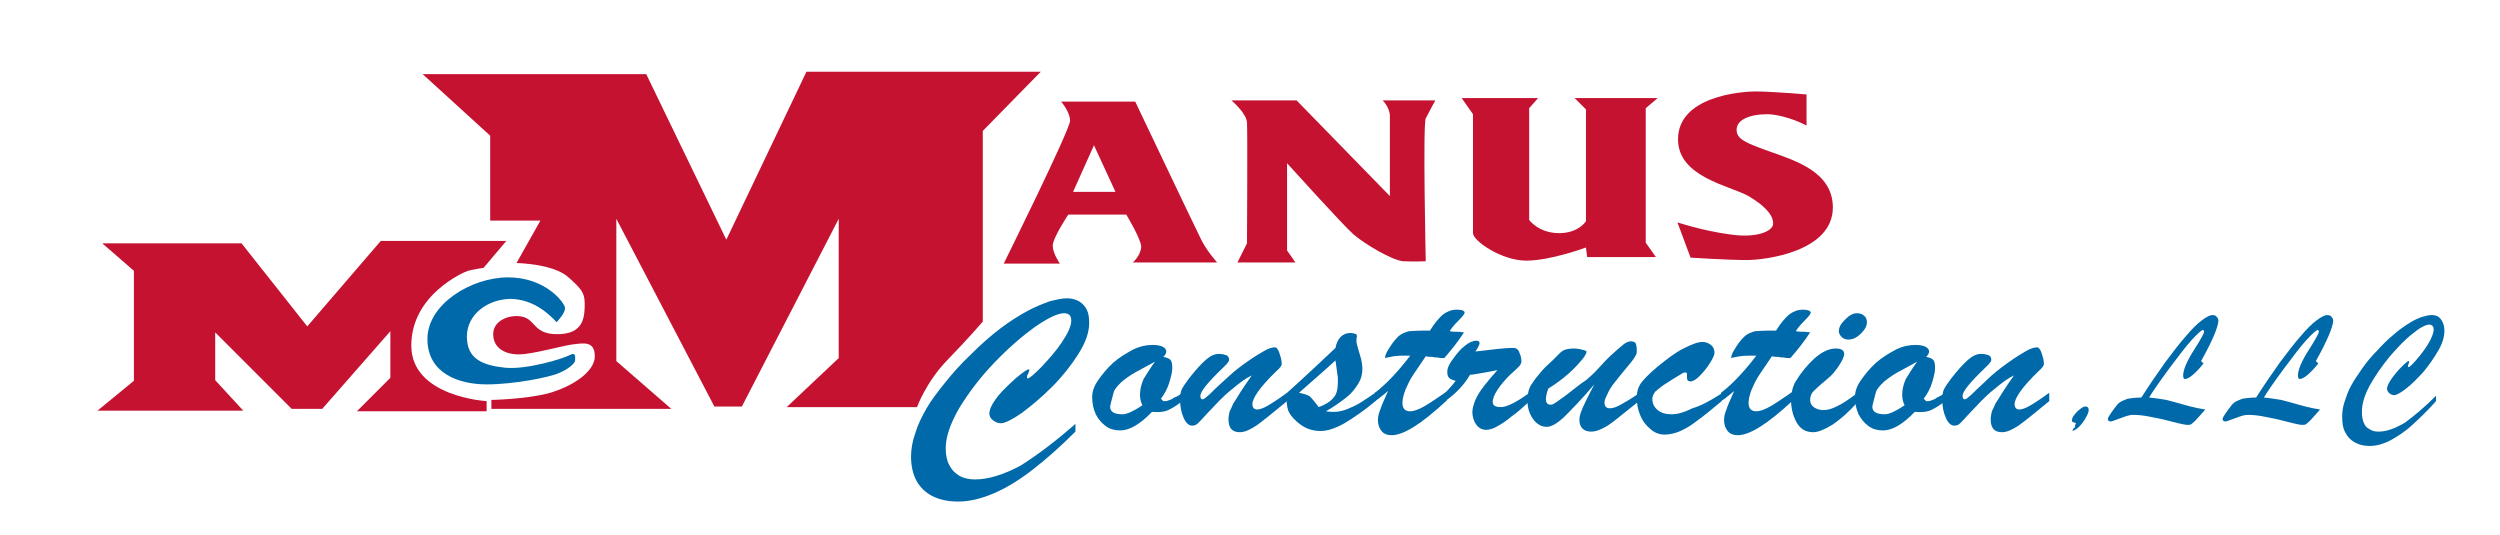
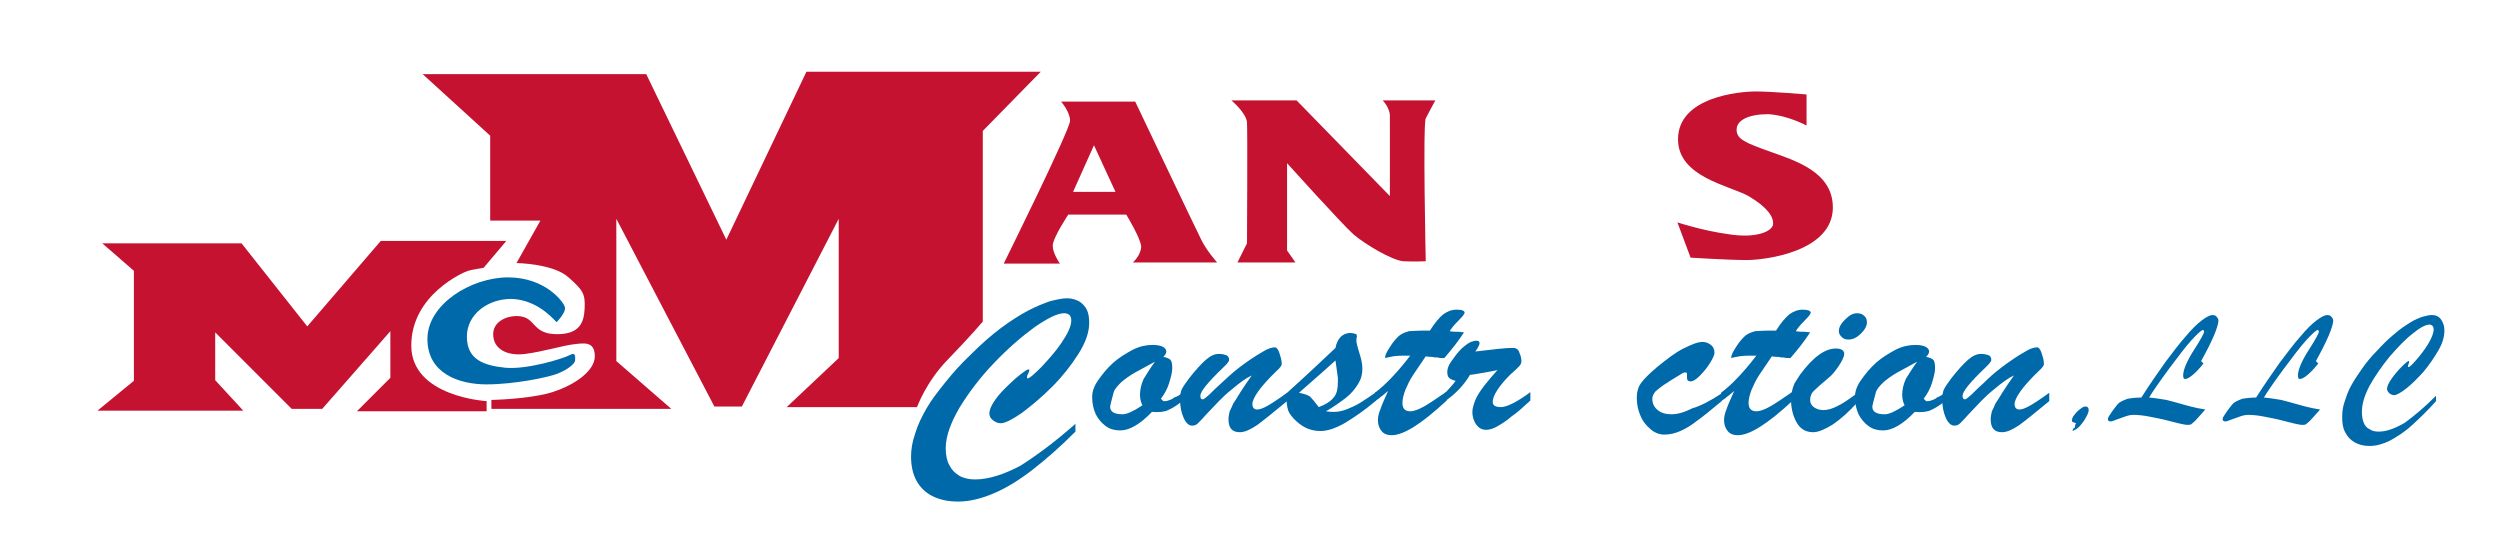
<svg xmlns="http://www.w3.org/2000/svg" version="1.1" id="Layer_1" x="0px" y="0px" viewBox="0 0 418.2 89.5" style="enable-background:new 0 0 418.2 89.5;" xml:space="preserve">
  <style type="text/css">
	.st0{fill:#C41230;}
	.st1{fill:#0069AA;}
</style>
  <path class="st0" d="M16.3,68.7h24.4L36,63.6v-8l12.8,12.8h5.1l11.4-13v7.8l-5.6,5.6h21.7v-1.7c0,0-12.6-0.7-12.6-9.3  c0-8.5,8.8-12.3,9.5-12.5c0.7-0.2,2.6-0.5,2.6-0.5l3.8-4.5h-21L51.4,54.6l-11-13.9H17.1l5.3,4.6v18.4L16.3,68.7z" />
  <path class="st1" d="M93.1,53.9c0,0,1.6-1.6,1.4-2.5c-0.2-0.9-3.3-5-9.5-5c-6.2,0-13.5,4.5-13.5,10.3c0,5.8,5.3,7.6,9.9,7.6  c4.6,0,10.6-1.2,12.1-1.9c1.5-0.6,2.7-1.6,2.7-2.1c0-0.5,0.2-1.5-0.9-0.9c-1.1,0.6-7.3,2.5-10.9,2.1c-3.6-0.4-6.3-1.4-6.3-5.2  s3.6-6.3,7.4-6.3C89.4,50.1,92,52.7,93.1,53.9z" />
  <path class="st0" d="M82.2,66.9v1.5h30.1l-9.2-8V36.6L119.5,68h4.6l16.2-31.4v23.3l-8.7,8.2h21.8c0,0,1.5-4.2,5.1-7.9  c3.6-3.7,5.9-6.4,5.9-6.4V21.9l9.7-9.9h-39.2l-13.4,28.1l-13.4-27.7H70.7l11.3,10.3v14.2h8.4l-4,7.1c0,0,6.2,0.1,8.7,2.4  c2.5,2.2,2.8,2.8,2.7,5.2c-0.1,2.4-0.9,4.3-4.6,4.3c-3.7,0-3.6-2.1-5.4-2.8c-1.9-0.7-5.3,0.2-5.3,2.8c0,2.6,2.5,3.7,5.4,3.3  c3-0.4,6.3-1.4,8-1.6c1.7-0.2,3.6-0.6,3.6,2c0,2.6-3.8,5.1-7.8,6.2C87.8,66.8,82.2,66.9,82.2,66.9z" />
  <path class="st0" d="M189.5,43.9h14.1c0,0-1.9-2.1-2.8-4.1c-1-2-10.9-22.8-10.9-22.8h-12.4c0,0,1.5,1.7,1.5,3.2  c0,1.5-11.1,23.9-11.1,23.9h9.4c0,0-1.2-1.7-1.2-3s2.6-5.2,2.6-5.2h9.7c0,0,2.5,4.1,2.5,5.4C190.8,42.8,189.5,43.9,189.5,43.9z   M179.5,32.1l3.5-7.8l3.6,7.8H179.5z" />
  <path class="st0" d="M207,43.9h9.7l-1.4-2V27.3c0,0,9.2,10.2,11.1,11.9c2,1.7,6.4,4.3,8.3,4.5c1.9,0.1,3.8,0,3.8,0s-0.5-22.9,0-23.9  c0.5-1,1.6-3,1.6-3h-8.8c0,0,1.2,1.2,1.2,2.6c0,1.4,0,13.4,0,13.4l-15.6-16h-10.9c0,0,2.5,2.1,2.6,3.7c0.1,1.6,0,20.2,0,20.2  L207,43.9z" />
-   <path class="st0" d="M244.5,16.4h12.8l-1.5,1.7v18.7c0,0,1.6,2.2,5,2.2c3.3,0,4.5-2,4.5-2V18.3l-1.9-1.9h13.9l-2,1.7v22.5l1.7,2.4  h-11.5l-0.2-1.6c0,0-5.9,2.2-10,2.2c-4.1,0-8.9-3.3-8.9-4.6c0-1.2,0-19.9,0-19.9L244.5,16.4z" />
  <path class="st0" d="M302.2,21v-5.2c0,0-5.8-0.5-8.5-0.5s-13,0.9-13,8c0,6.3,8.5,7.7,11.8,9.5c3.2,1.9,4.2,3.5,4.1,4.7  c-0.1,1.2-2.8,2.4-7.3,1.7c-4.5-0.6-8.7-2-8.7-2l2.2,5.9c0,0,6.3,0.4,9.4,0.4c3.1,0,14.4-1.4,14.4-8.8c0-5.9-6.2-7.8-10.4-9.3  c-4.2-1.5-5.7-2.1-5.7-3.7s2-2.6,5.3-2.6C299.1,19.3,302.2,21,302.2,21z" />
  <g>
    <path class="st1" d="M197.9,65.7V67c-1,0.8-1.8,1.3-2.5,1.6c-0.6,0.3-1.5,0.4-2.7,0.3c-2,2.1-3.8,3.1-5.3,3.1   c-0.9,0-1.7-0.2-2.4-0.7c-0.7-0.5-1.3-1.2-1.7-2c-0.4-0.9-0.6-1.8-0.6-2.9c0-0.9,0.3-1.8,1-2.8c0.7-1,1.5-2,2.5-2.9   c1-0.9,2.2-1.6,3.3-2.2c1.2-0.6,2.3-0.8,3.3-0.8c0.7,0,1.3,0.1,1.7,0.3c0.4,0.2,0.6,0.5,0.6,0.8c0,0.3-0.2,0.6-0.5,0.9   c0.6,0.1,1,0.3,1.2,0.5c0.2,0.2,0.3,0.7,0.3,1.4c0,0.6-0.2,1.4-0.5,2.4c-0.3,1-0.8,1.9-1.4,2.7l0.4,0.4h0.3c0.3,0,0.5-0.1,0.8-0.2   c0.3-0.1,0.5-0.2,0.7-0.4C196.8,66.4,197.3,66.1,197.9,65.7z M193.2,60.5c-1.3,0.7-2.4,1.3-3.3,1.8c-0.9,0.5-1.7,1.1-2.3,1.6   c-0.6,0.6-1.1,1.1-1.3,1.7c-0.4,1.5-0.6,2.3-0.6,2.4c0,0.9,0.7,1.3,2.1,1.3c0.7,0,1.8-0.5,3.3-1.5c-0.3-0.6-0.4-1.2-0.4-1.8   c0-0.8,0.2-1.7,0.6-2.6C191.8,62.6,192.4,61.6,193.2,60.5z" />
    <path class="st1" d="M213.5,62.1c-2.7,2.6-4,4.5-4,5.5c0,0.6,0.3,0.9,0.8,0.9c0.4,0,1-0.2,1.7-0.6c0.7-0.4,1.8-1.1,3.3-2.2v1.4   c-2.2,1.8-3.9,3.2-5,4c-1.2,0.8-2.1,1.2-2.9,1.2c-1.3,0-1.9-0.7-1.9-2.2c0-0.4,0.1-0.8,0.2-1.3c0.2-0.4,0.4-0.8,0.6-1.3   c0.3-0.4,0.7-1.1,1.2-1.9c0.5-0.8,1.2-1.8,1.9-2.8c-0.9,0.4-2,1.2-3.3,2.3c-0.9,0.7-1.6,1.4-2.2,2c-0.6,0.6-1.3,1.4-2,2.1   c-0.7,0.8-1.2,1.3-1.5,1.6c-0.3,0.3-0.6,0.4-1,0.4c-0.5,0-1-0.4-1.4-1.3c-0.4-0.9-0.6-1.9-0.6-3.1c0-0.7,0.1-1.3,0.3-1.7   c0.2-0.4,0.6-1,1.2-1.8c1.1-1.4,2-2.4,2.8-3.1c0.8-0.7,1.5-1,2.2-1c0.5,0,0.9,0.1,1.2,0.2c0.3,0.1,0.5,0.4,0.5,0.7   c0,0.1,0,0.3-0.1,0.4c-0.1,0.1-0.2,0.3-0.3,0.4c-0.1,0.1-0.4,0.4-0.7,0.7c-2.5,2.4-3.7,3.9-3.7,4.6c0,0.4,0.1,0.6,0.4,0.6   c0.2,0,0.5-0.3,1.1-0.8c0.5-0.5,1.2-1.2,2.1-2s1.8-1.7,3-2.6c1.2-0.9,2.5-1.8,3.9-2.6c0.8-0.5,1.5-0.7,2-0.7c0.2,0,0.5,0.3,0.7,0.9   c0.2,0.6,0.4,1.2,0.4,1.8C214.5,61,214.2,61.5,213.5,62.1z" />
    <path class="st1" d="M215.2,66.3v-0.5c4-3.6,6.7-6.2,8.2-7.6c0.3-1.6,1.2-2.5,2.5-2.5c0.3,0,0.7,0.1,1,0.2l0.1,0.4   c-0.1,0.2-0.1,0.4-0.1,0.7c0,0.3,0.1,0.7,0.3,1.4c0.2,0.7,0.4,1.3,0.5,1.7c0.1,0.5,0.2,1,0.2,1.6c0,0.9-0.2,1.7-0.7,2.5   c-0.5,0.8-1.1,1.6-2,2.3c-0.9,0.7-2,1.5-3.4,2.3c0.6,0.1,1,0.1,1.3,0.1c0.6,0,1.3-0.1,2.1-0.4c0.7-0.3,1.5-0.6,2.3-1.1   c0.8-0.5,1.7-1.1,2.7-1.8V67c-2,1.7-3.8,2.9-5.3,3.8c-1.6,0.9-2.9,1.3-4,1.3c-1.5,0-2.8-0.5-4-1.6c-0.7-0.6-1.2-1.3-1.4-1.8   C215.3,68.1,215.2,67.3,215.2,66.3z M223.8,63.2l-0.4-2.9c-1,0.9-3,2.7-6.1,5.4c0.9,0.2,1.6,0.4,1.9,0.7c0.3,0.3,0.8,0.9,1.4,1.7   c1.1-0.4,1.9-0.9,2.4-1.5c0.6-0.6,0.8-1.5,0.8-2.7c0-0.1,0-0.3,0-0.4C223.8,63.4,223.8,63.3,223.8,63.2z" />
    <path class="st1" d="M238.2,55.3h1c0.8-1.3,1.6-2.2,2.2-2.7c0.7-0.5,1.4-0.8,2.3-0.8s1.3,0.2,1.3,0.5c0,0.2-0.3,0.6-1,1.3   c-0.7,0.7-1.2,1.3-1.5,1.8c0.5,0.1,1,0.1,1.4,0.1c0.4,0,0.7,0.1,1,0.1c-0.9,1.4-2,2.8-3.3,4.3c-0.4,0-0.8,0-1.1-0.1   c-0.3,0-0.6,0-0.9-0.1c-0.3,0-0.7,0-1.1-0.1c-0.8,1.2-1.5,2.2-2.1,3.1c-0.6,0.9-1,1.8-1.3,2.5c-0.3,0.8-0.5,1.5-0.5,2.2   c0,0.9,0.4,1.4,1.3,1.4c0.6,0,1.4-0.3,2.3-0.8c0.9-0.5,2.2-1.4,3.8-2.5V67c-4.2,3.9-7.2,5.8-9.2,5.8c-0.7,0-1.3-0.2-1.7-0.7   c-0.4-0.5-0.6-1.1-0.6-1.8c0-0.5,0.1-1.1,0.4-1.8c0.2-0.7,0.7-1.7,1.3-3.1c-0.2,0.2-0.4,0.3-0.6,0.5c-0.2,0.2-0.4,0.3-0.5,0.4   c-0.2,0.1-0.3,0.3-0.5,0.4c-0.2,0.1-0.4,0.3-0.6,0.4v-1.4c1.6-1.2,3.6-3.2,5.9-6.2c-0.2,0-0.4,0-0.6,0c-0.2,0-0.4,0-0.7,0   c-0.9,0-1.6,0.1-2,0.2c-0.2,0-0.4,0.1-0.5,0.1c-0.2,0-0.3,0.1-0.3,0.1s-0.1,0-0.1-0.1c0-0.4,0.3-1,0.9-1.9c0.5-0.8,1-1.3,1.4-1.7   c0.5-0.4,1-0.6,1.7-0.8C236.1,55.4,237,55.3,238.2,55.3z" />
    <path class="st1" d="M241.6,67.2v-1.3c0.8-0.9,1.5-1.6,1.9-2.2c-0.5-0.1-0.9-0.3-1.1-0.5c-0.2-0.2-0.3-0.5-0.3-1   c0-0.5,0.2-1.1,0.7-1.8s1-1.4,1.7-2.1c0.7-0.6,1.3-1.1,1.9-1.2c0.2-0.1,0.4-0.1,0.6-0.1c0.3,0,0.5,0.1,0.5,0.4   c0,0.2-0.2,0.7-0.7,1.4c3.2-0.4,5.2-0.6,6.1-0.6c0.3,0,0.6,0,0.7,0.1c0.3,0.1,0.5,0.4,0.6,0.8c0.2,0.4,0.3,0.9,0.3,1.3   c0,0.3-0.1,0.6-0.4,0.9c-0.3,0.3-0.8,0.8-1.5,1.4c-0.8,0.8-1.5,1.6-2.1,2.5c-0.6,0.9-0.8,1.6-0.8,2c0,0.6,0.4,0.9,1.4,0.9   c0.9,0,2.6-0.8,4.9-2.5V67c-1.3,1.2-2.3,2.1-3.2,2.7c-0.8,0.7-1.6,1.2-2.3,1.6c-0.7,0.4-1.3,0.6-1.9,0.6c-0.7,0-1.2-0.3-1.6-0.8   c-0.4-0.5-0.7-1.3-0.7-2.2c0-0.6,0.2-1.2,0.5-2c0.3-0.7,0.8-1.5,1.5-2.4c0.7-0.9,1.4-1.7,2.2-2.6c-0.4,0.1-0.9,0.2-1.5,0.3   c-0.5,0.1-1.1,0.2-1.7,0.3c-0.6,0.1-1.1,0.2-1.4,0.2C244.9,64.4,243.5,65.9,241.6,67.2z" />
-     <path class="st1" d="M266.7,64.3c-2.2,2.6-4,4.4-5.1,5.5c-1.2,1.1-2.1,1.6-2.9,1.6c-0.6,0-1.1-0.2-1.6-0.6c-0.5-0.4-0.9-1-1.2-1.7   c-0.3-0.7-0.4-1.5-0.4-2.3c0-0.5,0.1-1,0.2-1.4c0.1-0.4,0.3-0.9,0.7-1.4c0.3-0.5,0.8-1.1,1.3-1.7c0.5-0.6,1.2-1.3,2-2   c0.5-0.5,0.9-0.9,1.2-1.2c0.3-0.3,0.6-0.5,0.9-0.6c0.3-0.1,0.8-0.2,1.5-0.2c0.5,0,1,0.1,1.4,0.2c0.4,0.1,0.7,0.2,0.7,0.3   c0,0.2-0.2,0.7-0.7,1.3c-0.5,0.6-1.2,1.4-2.2,2.3c-1,0.9-2.2,1.8-3.5,2.6c-0.3,0.8-0.4,1.4-0.4,1.8c0,0.6,0.3,0.9,0.8,0.9   c0.2,0,0.5-0.1,0.9-0.4c0.4-0.3,1.2-0.8,2.2-1.6c1-0.8,1.9-1.5,2.8-2.1c0.6-0.5,1.3-1.1,2.1-2c0.8-0.9,1.5-1.6,1.9-2   c1.1-1,1.9-1.7,2.3-2c0.4-0.3,0.8-0.5,1.2-0.5c0.4,0,0.6,0.1,0.8,0.3c0.1,0.2,0.2,0.6,0.2,1.2c0,0.3,0,0.5-0.1,0.7   c-0.1,0.2-0.2,0.4-0.4,0.7c-0.2,0.3-0.6,0.8-1.2,1.5c-0.6,0.7-1.3,1.6-2.1,2.6c-0.4,0.5-0.8,1.1-1.1,1.8c-0.3,0.6-0.5,1.1-0.5,1.4   c0,0.7,0.3,1,0.9,1c0.5,0,1.1-0.2,1.8-0.6c0.7-0.4,1.8-1,3.2-2V67c-1.8,1.4-3.1,2.5-4,3.2c-0.9,0.7-1.6,1.2-2.3,1.5   c-0.6,0.3-1.2,0.5-1.8,0.5c-1.3,0-2-0.7-2-2c0-0.5,0.2-1.2,0.6-2.1C265.2,67.2,265.8,66,266.7,64.3z" />
    <path class="st1" d="M288,65.8v1.3c-1.7,1.4-3,2.5-4,3.2c-1,0.8-2,1.4-2.9,1.8c-0.9,0.4-1.8,0.6-2.7,0.6c-0.8,0-1.6-0.3-2.3-0.9   c-0.7-0.6-1.3-1.3-1.7-2.3c-0.4-0.9-0.6-1.9-0.6-3c0-0.9,0.2-1.7,0.7-2.4c0.5-0.7,1.4-1.6,2.7-2.7c1.6-1.3,3-2.4,4.4-3.1   c1.4-0.7,2.4-1.1,3.2-1.1c0.6,0,1,0.2,1.4,0.5c0.4,0.3,0.6,0.8,0.6,1.3c0,0.4-0.3,1-0.8,1.8c-0.5,0.8-1.1,1.5-1.7,2.1   c-0.6,0.6-1.1,0.9-1.5,0.9c-0.4,0-0.6-0.2-0.6-0.6c0-0.1,0-0.2,0-0.3c0-0.1,0-0.2,0-0.3c0-0.2-0.1-0.3-0.2-0.3   c-0.1,0-0.3,0-0.5,0.1c-1.5,0.9-2.6,1.6-3.2,2c-0.6,0.4-1,0.8-1.4,1.1c-0.3,0.4-0.5,0.8-0.5,1.2c0,0.8,0.3,1.4,0.9,1.9   c0.6,0.5,1.4,0.7,2.3,0.7c1,0,2.1-0.3,3.5-1C284.5,67.9,286.2,67,288,65.8z" />
    <path class="st1" d="M296.1,55.3h1c0.8-1.3,1.6-2.2,2.2-2.7c0.7-0.5,1.4-0.8,2.3-0.8c0.8,0,1.3,0.2,1.3,0.5c0,0.2-0.3,0.6-1,1.3   c-0.7,0.7-1.2,1.3-1.5,1.8c0.5,0.1,1,0.1,1.4,0.1c0.4,0,0.7,0.1,1,0.1c-0.9,1.4-2,2.8-3.3,4.3c-0.4,0-0.8,0-1.1-0.1   c-0.3,0-0.6,0-0.9-0.1c-0.3,0-0.7,0-1.1-0.1c-0.8,1.2-1.5,2.2-2.1,3.1s-1,1.8-1.3,2.5c-0.3,0.8-0.5,1.5-0.5,2.2   c0,0.9,0.4,1.4,1.3,1.4c0.6,0,1.4-0.3,2.3-0.8c0.9-0.5,2.2-1.4,3.8-2.5V67c-4.2,3.9-7.2,5.8-9.2,5.8c-0.7,0-1.3-0.2-1.7-0.7   c-0.4-0.5-0.6-1.1-0.6-1.8c0-0.5,0.1-1.1,0.4-1.8c0.2-0.7,0.7-1.7,1.3-3.1c-0.2,0.2-0.4,0.3-0.6,0.5c-0.2,0.2-0.4,0.3-0.5,0.4   c-0.2,0.1-0.3,0.3-0.5,0.4c-0.2,0.1-0.4,0.3-0.6,0.4v-1.4c1.6-1.2,3.6-3.2,5.9-6.2c-0.2,0-0.4,0-0.6,0c-0.2,0-0.4,0-0.7,0   c-0.9,0-1.6,0.1-2,0.2c-0.2,0-0.4,0.1-0.5,0.1c-0.2,0-0.3,0.1-0.3,0.1c-0.1,0-0.1,0-0.1-0.1c0-0.4,0.3-1,0.9-1.9   c0.5-0.8,1-1.3,1.4-1.7c0.5-0.4,1-0.6,1.7-0.8C293.9,55.4,294.9,55.3,296.1,55.3z" />
    <path class="st1" d="M310.8,65.7v1.5c-1.5,1.7-2.9,2.9-4.2,3.8c-1.3,0.8-2.4,1.3-3.3,1.3c-1.3,0-2.2-0.6-2.8-1.7   c-0.6-1.1-0.9-2.4-0.9-3.8c0-0.5,0.1-1,0.2-1.5c0.1-0.5,0.3-0.9,0.4-1.2c0.2-0.3,0.5-0.8,0.9-1.4c2.2-3,4.2-4.4,6-4.4   c0.9,0,1.4,0.3,1.4,0.9c0,0.4-0.3,1.1-0.9,2c-0.6,0.9-1.2,1.6-1.6,1.9c-1.3,1.1-2.2,1.9-2.6,2.3c-0.4,0.4-0.6,0.9-0.6,1.5   c0,0.5,0.2,0.9,0.6,1.2c0.4,0.3,1,0.5,1.6,0.5c0.7,0,1.5-0.2,2.4-0.7C308.3,67.5,309.4,66.7,310.8,65.7z M309.2,56.8   c-0.4,0-0.8-0.1-1.1-0.4c-0.3-0.3-0.5-0.6-0.5-1c0-0.6,0.3-1.2,1-1.9c0.7-0.7,1.3-1.1,2-1.1c0.5,0,0.9,0.1,1.2,0.4   c0.3,0.2,0.5,0.6,0.5,1.1c0,0.6-0.3,1.2-1,1.9C310.7,56.4,310,56.8,309.2,56.8z" />
    <path class="st1" d="M325.5,65.7V67c-1,0.8-1.8,1.3-2.5,1.6c-0.6,0.3-1.5,0.4-2.7,0.3c-2,2.1-3.8,3.1-5.3,3.1   c-0.9,0-1.7-0.2-2.4-0.7c-0.7-0.5-1.3-1.2-1.7-2c-0.4-0.9-0.6-1.8-0.6-2.9c0-0.9,0.3-1.8,1-2.8c0.7-1,1.5-2,2.5-2.9   c1-0.9,2.2-1.6,3.3-2.2c1.2-0.6,2.3-0.8,3.3-0.8c0.7,0,1.3,0.1,1.7,0.3c0.4,0.2,0.6,0.5,0.6,0.8c0,0.3-0.2,0.6-0.5,0.9   c0.6,0.1,1,0.3,1.2,0.5c0.2,0.2,0.3,0.7,0.3,1.4c0,0.6-0.2,1.4-0.5,2.4c-0.3,1-0.8,1.9-1.4,2.7l0.4,0.4h0.3c0.3,0,0.5-0.1,0.8-0.2   c0.3-0.1,0.5-0.2,0.7-0.4C324.3,66.4,324.8,66.1,325.5,65.7z M320.7,60.5c-1.3,0.7-2.4,1.3-3.3,1.8c-0.9,0.5-1.7,1.1-2.3,1.6   c-0.6,0.6-1.1,1.1-1.3,1.7c-0.4,1.5-0.6,2.3-0.6,2.4c0,0.9,0.7,1.3,2.1,1.3c0.7,0,1.8-0.5,3.3-1.5c-0.3-0.6-0.4-1.2-0.4-1.8   c0-0.8,0.2-1.7,0.6-2.6C319.3,62.6,319.9,61.6,320.7,60.5z" />
    <path class="st1" d="M341,62.1c-2.7,2.6-4,4.5-4,5.5c0,0.6,0.3,0.9,0.8,0.9c0.4,0,1-0.2,1.7-0.6c0.7-0.4,1.8-1.1,3.3-2.2v1.4   c-2.2,1.8-3.9,3.2-5,4c-1.2,0.8-2.1,1.2-2.9,1.2c-1.3,0-1.9-0.7-1.9-2.2c0-0.4,0.1-0.8,0.2-1.3c0.2-0.4,0.4-0.8,0.6-1.3   c0.3-0.4,0.7-1.1,1.2-1.9c0.5-0.8,1.2-1.8,1.9-2.8c-0.9,0.4-2,1.2-3.3,2.3c-0.9,0.7-1.6,1.4-2.2,2c-0.6,0.6-1.3,1.4-2,2.1   c-0.7,0.8-1.2,1.3-1.5,1.6c-0.3,0.3-0.6,0.4-1,0.4c-0.5,0-1-0.4-1.4-1.3c-0.4-0.9-0.6-1.9-0.6-3.1c0-0.7,0.1-1.3,0.3-1.7   c0.2-0.4,0.6-1,1.2-1.8c1.1-1.4,2-2.4,2.8-3.1c0.8-0.7,1.5-1,2.2-1c0.5,0,0.9,0.1,1.2,0.2c0.3,0.1,0.5,0.4,0.5,0.7   c0,0.1,0,0.3-0.1,0.4c-0.1,0.1-0.2,0.3-0.3,0.4c-0.1,0.1-0.4,0.4-0.7,0.7c-2.5,2.4-3.7,3.9-3.7,4.6c0,0.4,0.1,0.6,0.4,0.6   c0.2,0,0.5-0.3,1.1-0.8c0.5-0.5,1.2-1.2,2.1-2c0.8-0.8,1.8-1.7,3-2.6c1.2-0.9,2.5-1.8,3.9-2.6c0.8-0.5,1.5-0.7,2-0.7   c0.2,0,0.5,0.3,0.7,0.9c0.2,0.6,0.4,1.2,0.4,1.8C342,61,341.7,61.5,341,62.1z" />
  </g>
  <g>
    <path class="st1" d="M179.9,70.9v1.3c-2.6,2.6-5,4.7-7.2,6.4c-2.2,1.7-4.3,3-6.4,3.9c-2.1,0.9-4.1,1.4-6,1.4   c-1.7,0-3.1-0.3-4.3-0.9c-1.2-0.6-2.1-1.5-2.7-2.6c-0.6-1.1-0.9-2.5-0.9-4c0-1.2,0.2-2.5,0.7-3.9c0.4-1.4,1.1-2.8,1.9-4.2   c0.8-1.4,1.9-2.8,3.1-4.3c1.2-1.5,2.6-3.1,4.3-4.7c1.7-1.7,3.4-3.2,5-4.4s3.2-2.2,4.5-2.9c1.3-0.7,2.6-1.2,3.7-1.6   c1.2-0.3,2.1-0.5,2.9-0.5c0.8,0,1.4,0.2,2,0.5c0.5,0.3,1,0.8,1.3,1.4c0.3,0.6,0.4,1.4,0.4,2.2c0,1.6-0.6,3.3-1.8,5.2   c-1.2,1.9-2.7,3.8-4.4,5.5c-1.8,1.8-3.5,3.2-5.1,4.4c-1.6,1.1-2.8,1.7-3.5,1.7c-0.5,0-0.9-0.2-1.3-0.5c-0.4-0.3-0.6-0.7-0.6-1.1   c0-0.8,0.5-1.7,1.4-2.9c0.9-1.1,2-2.1,3.1-3.1c1.1-0.9,1.8-1.4,2-1.4c0.1,0,0.2,0,0.2,0.1c0,0.1-0.1,0.3-0.2,0.6   c-0.2,0.3-0.2,0.5-0.2,0.6c0,0.1,0,0.2,0.1,0.2c0.3,0,1-0.6,2.3-1.9c1.2-1.3,2.4-2.6,3.4-4.1c1-1.5,1.6-2.7,1.6-3.7   c0-0.4-0.1-0.7-0.3-0.9c-0.2-0.2-0.5-0.3-0.9-0.3c-1.1,0-2.7,0.8-4.9,2.3c-2.2,1.6-4.5,3.6-6.8,6c-2.3,2.4-4.2,4.9-5.8,7.5   c-1.5,2.6-2.3,4.8-2.3,6.8c0,1.1,0.2,2.1,0.6,2.8c0.4,0.8,0.9,1.3,1.7,1.8c0.7,0.4,1.6,0.6,2.6,0.6c2.2,0,4.8-0.8,7.6-2.3   C173.4,76.2,176.5,73.9,179.9,70.9z" />
  </g>
  <g>
    <path class="st1" d="M347.3,70.8c-0.3-0.1-0.5-0.2-0.6-0.2c-0.1-0.1-0.1-0.2-0.1-0.3c0-0.2,0.1-0.6,0.4-0.9c0.3-0.4,0.6-0.7,1-1   c0.4-0.3,0.6-0.4,0.9-0.4c0.3,0,0.5,0.2,0.5,0.6c0,0.4-0.3,1-0.8,1.8c-0.5,0.7-1,1.3-1.5,1.5c-0.3,0.2-0.4,0.2-0.4,0.1   c0-0.1,0-0.1,0.1-0.2c0-0.1,0.1-0.2,0.3-0.3C347.1,71.1,347.2,70.9,347.3,70.8z" />
    <path class="st1" d="M368.2,60.4l0.4,0.4c-0.7,0.9-1.4,1.6-1.9,2c-0.5,0.4-0.9,0.6-1.2,0.6c-0.2,0-0.3-0.2-0.3-0.6   c0-0.9,0.6-2.4,1.9-4.4c1.1-1.7,1.6-2.7,1.6-2.9c0-0.2-0.1-0.3-0.2-0.3c-0.2,0-0.9,0.6-1.9,1.7c-1,1.1-2.2,2.7-3.7,4.7   c-1.7,2.3-2.8,3.9-3.4,4.9c1.2,0.1,2.2,0.3,2.9,0.4c0.8,0.2,1.9,0.5,3.3,0.9c1.4,0.4,2.5,0.6,3.2,0.7c-0.8,0.9-1.4,1.6-1.7,1.9   c-0.3,0.3-0.6,0.5-0.7,0.6c-0.3,0.1-0.7,0.1-1.2,0c-0.5-0.1-1.4-0.3-2.5-0.6c-1.1-0.3-2.2-0.5-3.2-0.7c-1-0.2-1.9-0.3-2.7-0.3   c-0.5,0-0.9,0.1-1.2,0.2c-0.3,0.1-0.8,0.3-1.4,0.5c-0.6,0.2-1,0.4-1.2,0.4c-0.3,0-0.5-0.1-0.5-0.4c0-0.2,0.1-0.3,0.2-0.5   c0.3-0.5,0.6-0.9,0.9-1.3c0.3-0.4,0.6-0.8,0.9-1c0.3-0.2,0.8-0.4,1.3-0.6c0.6-0.1,1.4-0.2,2.3-0.2c1.4-2.2,2.8-4.2,4-5.9   c1.3-1.7,2.4-3.2,3.4-4.3c1-1.2,1.9-2.1,2.7-2.7c0.8-0.6,1.4-0.9,1.8-0.9c0.3,0,0.6,0.1,0.7,0.3c0.2,0.2,0.3,0.4,0.3,0.7   C371,54.8,370.1,57,368.2,60.4z" />
    <path class="st1" d="M387.4,60.4l0.4,0.4c-0.7,0.9-1.4,1.6-1.9,2c-0.5,0.4-0.9,0.6-1.2,0.6c-0.2,0-0.3-0.2-0.3-0.6   c0-0.9,0.6-2.4,1.9-4.4c1.1-1.7,1.6-2.7,1.6-2.9c0-0.2-0.1-0.3-0.2-0.3c-0.2,0-0.9,0.6-1.9,1.7c-1,1.1-2.2,2.7-3.7,4.7   c-1.7,2.3-2.8,3.9-3.4,4.9c1.2,0.1,2.2,0.3,2.9,0.4c0.8,0.2,1.9,0.5,3.3,0.9c1.4,0.4,2.5,0.6,3.2,0.7c-0.8,0.9-1.4,1.6-1.7,1.9   c-0.3,0.3-0.6,0.5-0.7,0.6c-0.3,0.1-0.7,0.1-1.2,0c-0.5-0.1-1.4-0.3-2.5-0.6c-1.1-0.3-2.2-0.5-3.2-0.7c-1-0.2-1.9-0.3-2.7-0.3   c-0.5,0-0.9,0.1-1.2,0.2c-0.3,0.1-0.8,0.3-1.4,0.5c-0.6,0.2-1,0.4-1.2,0.4c-0.3,0-0.5-0.1-0.5-0.4c0-0.2,0.1-0.3,0.2-0.5   c0.3-0.5,0.6-0.9,0.9-1.3c0.3-0.4,0.6-0.8,0.9-1c0.3-0.2,0.8-0.4,1.3-0.6c0.6-0.1,1.4-0.2,2.3-0.2c1.4-2.2,2.8-4.2,4-5.9   c1.3-1.7,2.4-3.2,3.4-4.3c1-1.2,1.9-2.1,2.7-2.7c0.8-0.6,1.4-0.9,1.8-0.9c0.3,0,0.6,0.1,0.7,0.3c0.2,0.2,0.3,0.4,0.3,0.7   C390.2,54.8,389.3,57,387.4,60.4z" />
    <path class="st1" d="M407.5,66.2v0.9c-1.5,1.7-2.9,3-4.1,4.1c-1.2,1.1-2.5,1.9-3.6,2.5c-1.2,0.6-2.3,0.9-3.4,0.9   c-1,0-1.8-0.2-2.5-0.6c-0.7-0.4-1.2-0.9-1.6-1.7c-0.4-0.7-0.5-1.6-0.5-2.6c0-0.8,0.1-1.6,0.4-2.5c0.3-0.9,0.6-1.8,1.1-2.7   c0.5-0.9,1.1-1.8,1.8-2.8c0.7-1,1.5-2,2.5-3c1-1.1,1.9-2,2.9-2.8c0.9-0.8,1.8-1.4,2.6-1.9c0.8-0.5,1.5-0.8,2.1-1   c0.7-0.2,1.2-0.3,1.6-0.3c0.4,0,0.8,0.1,1.1,0.3c0.3,0.2,0.5,0.5,0.7,0.9c0.2,0.4,0.3,0.9,0.3,1.4c0,1-0.3,2.1-1,3.3   c-0.7,1.2-1.5,2.4-2.5,3.6c-1,1.1-2,2.1-2.9,2.8c-0.9,0.7-1.6,1.1-2,1.1c-0.3,0-0.5-0.1-0.8-0.3c-0.2-0.2-0.4-0.5-0.4-0.7   c0-0.5,0.3-1.1,0.8-1.8c0.5-0.7,1.1-1.4,1.7-2c0.6-0.6,1-0.9,1.1-0.9c0.1,0,0.1,0,0.1,0.1c0,0.1,0,0.2-0.1,0.4   c-0.1,0.2-0.1,0.3-0.1,0.4c0,0.1,0,0.1,0.1,0.1c0.2,0,0.6-0.4,1.3-1.2c0.7-0.8,1.4-1.7,2-2.7c0.6-1,0.9-1.8,0.9-2.4   c0-0.3-0.1-0.5-0.2-0.6c-0.1-0.1-0.3-0.2-0.5-0.2c-0.6,0-1.6,0.5-2.8,1.5c-1.3,1-2.5,2.3-3.9,3.9c-1.3,1.6-2.4,3.2-3.3,4.8   c-0.9,1.7-1.3,3.1-1.3,4.4c0,0.7,0.1,1.3,0.3,1.8c0.2,0.5,0.5,0.9,1,1.1c0.4,0.3,0.9,0.4,1.5,0.4c1.3,0,2.7-0.5,4.4-1.5   C403.8,69.6,405.5,68.2,407.5,66.2z" />
  </g>
</svg>